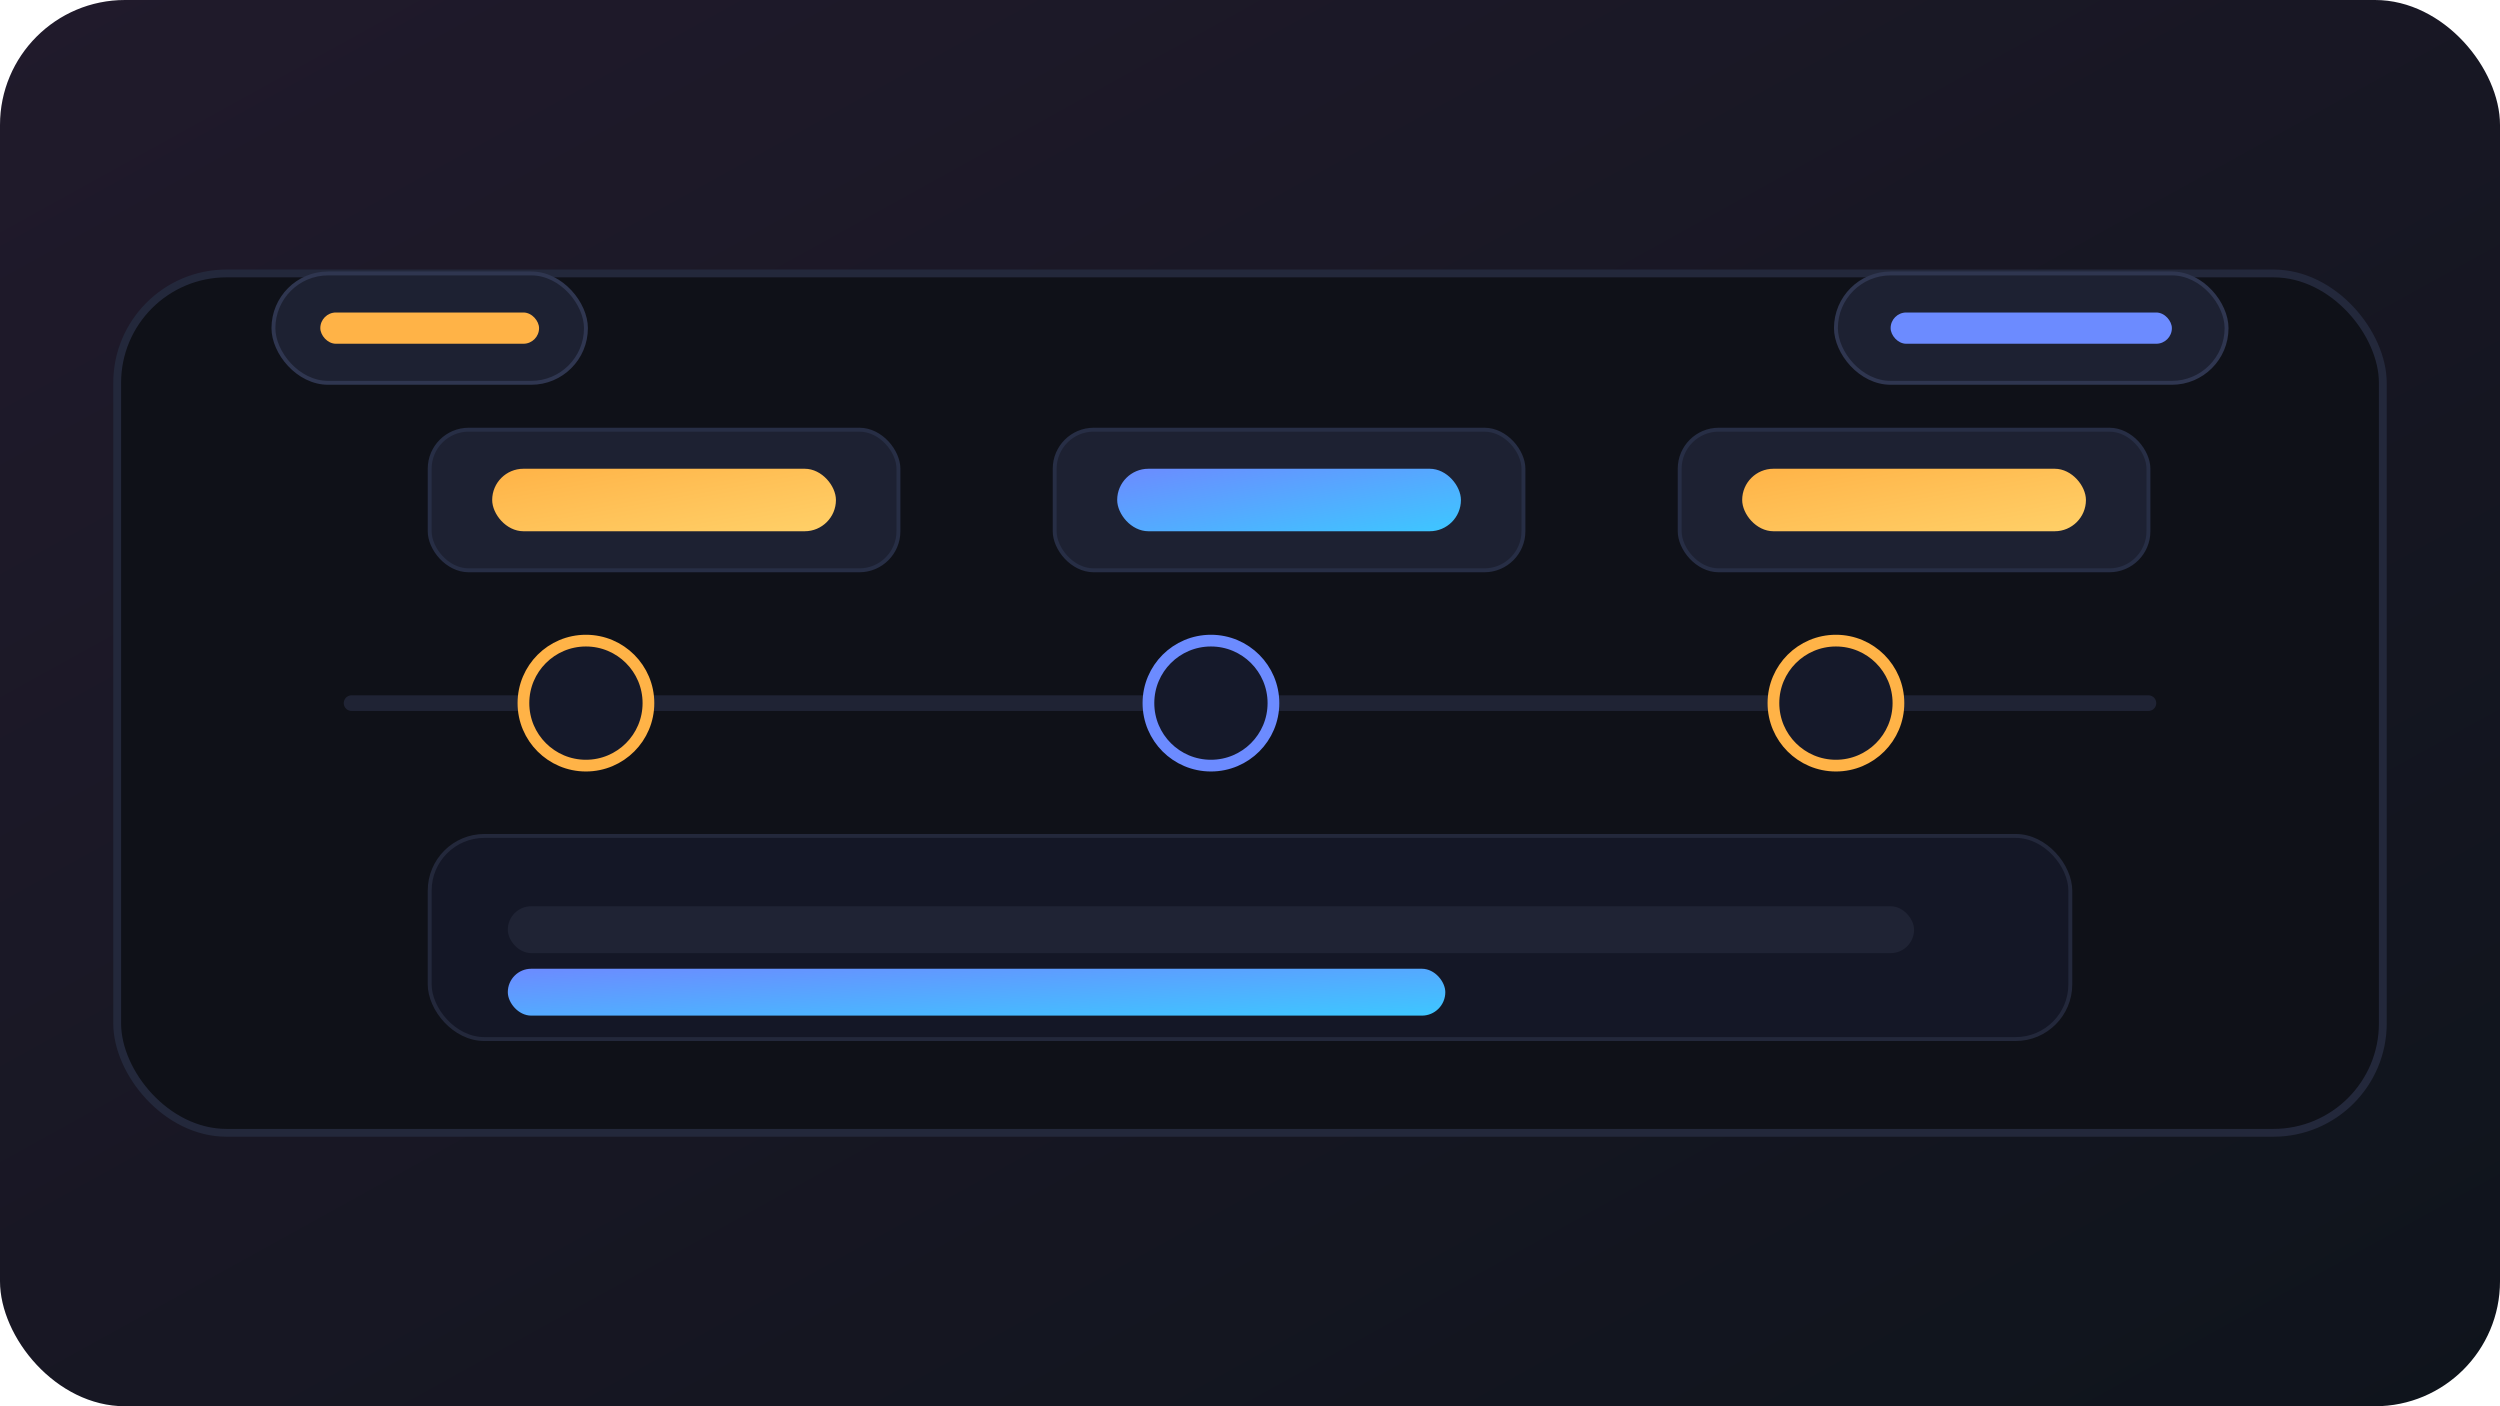
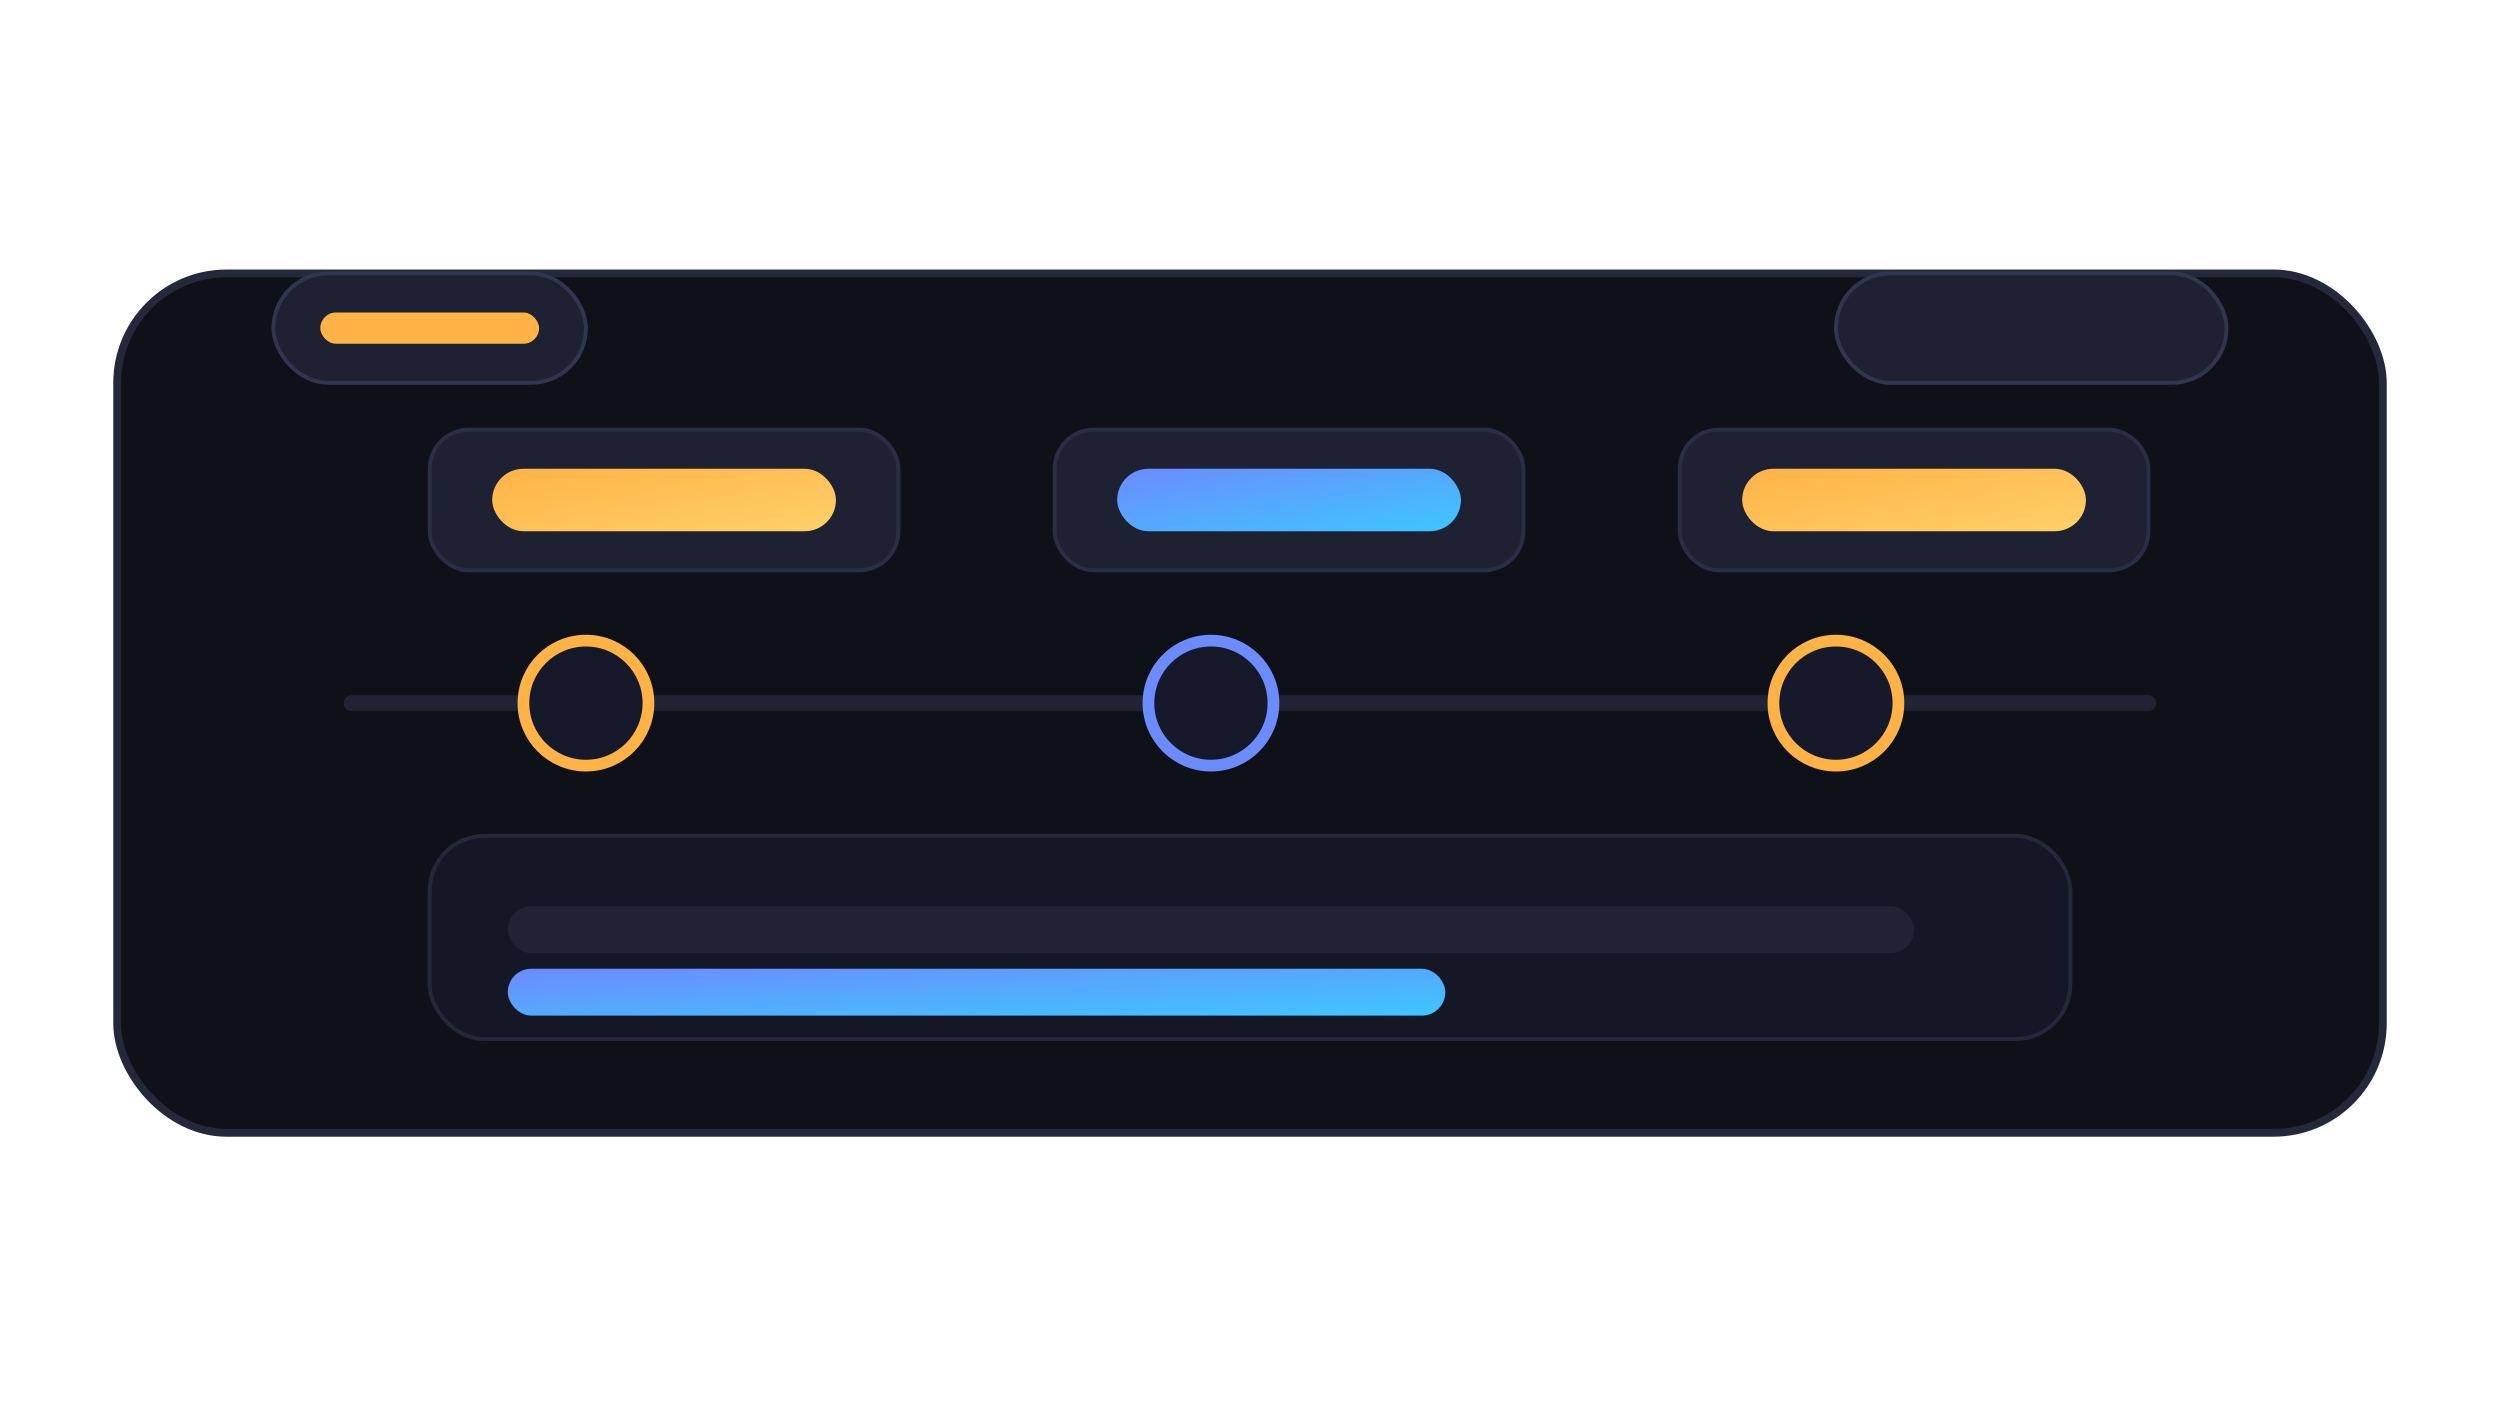
<svg xmlns="http://www.w3.org/2000/svg" width="640" height="360" viewBox="0 0 640 360" role="img" aria-labelledby="title desc">
  <title id="title">Ransomware drill timeline</title>
  <desc id="desc">Stylized timeline with containment, eradication, and recovery checkpoints.</desc>
  <defs>
    <linearGradient id="bg" x1="0" y1="0" x2="1" y2="1">
      <stop offset="0" stop-color="#201a2b" />
      <stop offset="1" stop-color="#0f141c" />
    </linearGradient>
    <linearGradient id="accent" x1="0" y1="0" x2="1" y2="1">
      <stop offset="0" stop-color="#ffb347" />
      <stop offset="1" stop-color="#ffd068" />
    </linearGradient>
    <linearGradient id="secondary" x1="0" y1="0" x2="1" y2="1">
      <stop offset="0" stop-color="#6c8bff" />
      <stop offset="1" stop-color="#3dc7ff" />
    </linearGradient>
  </defs>
-   <rect width="640" height="360" rx="32" fill="url(#bg)" />
  <rect x="30" y="70" width="580" height="220" rx="28" fill="#0f1118" stroke="#23283b" stroke-width="2" />
  <path d="M90 180 H550" stroke="#1f2334" stroke-width="4" stroke-linecap="round" />
  <circle cx="150" cy="180" r="16" fill="#15192a" stroke="#ffb347" stroke-width="3" />
  <circle cx="310" cy="180" r="16" fill="#15192a" stroke="#6c8bff" stroke-width="3" />
  <circle cx="470" cy="180" r="16" fill="#15192a" stroke="#ffb347" stroke-width="3" />
  <rect x="110" y="110" width="120" height="36" rx="10" fill="#1d2132" stroke="#272e45" />
  <rect x="126" y="120" width="88" height="16" rx="8" fill="url(#accent)" />
  <rect x="270" y="110" width="120" height="36" rx="10" fill="#1d2132" stroke="#272e45" />
  <rect x="286" y="120" width="88" height="16" rx="8" fill="url(#secondary)" />
  <rect x="430" y="110" width="120" height="36" rx="10" fill="#1d2132" stroke="#272e45" />
  <rect x="446" y="120" width="88" height="16" rx="8" fill="url(#accent)" />
  <rect x="110" y="214" width="420" height="52" rx="14" fill="#141726" stroke="#23283b" />
  <rect x="130" y="232" width="360" height="12" rx="6" fill="#1f2334" />
  <rect x="130" y="248" width="240" height="12" rx="6" fill="url(#secondary)" />
  <rect x="70" y="70" width="80" height="28" rx="14" fill="#1d2132" stroke="#2f3650" />
  <rect x="82" y="80" width="56" height="8" rx="4" fill="#ffb347" />
  <rect x="470" y="70" width="100" height="28" rx="14" fill="#1d2132" stroke="#2f3650" />
-   <rect x="484" y="80" width="72" height="8" rx="4" fill="#6c8bff" />
</svg>